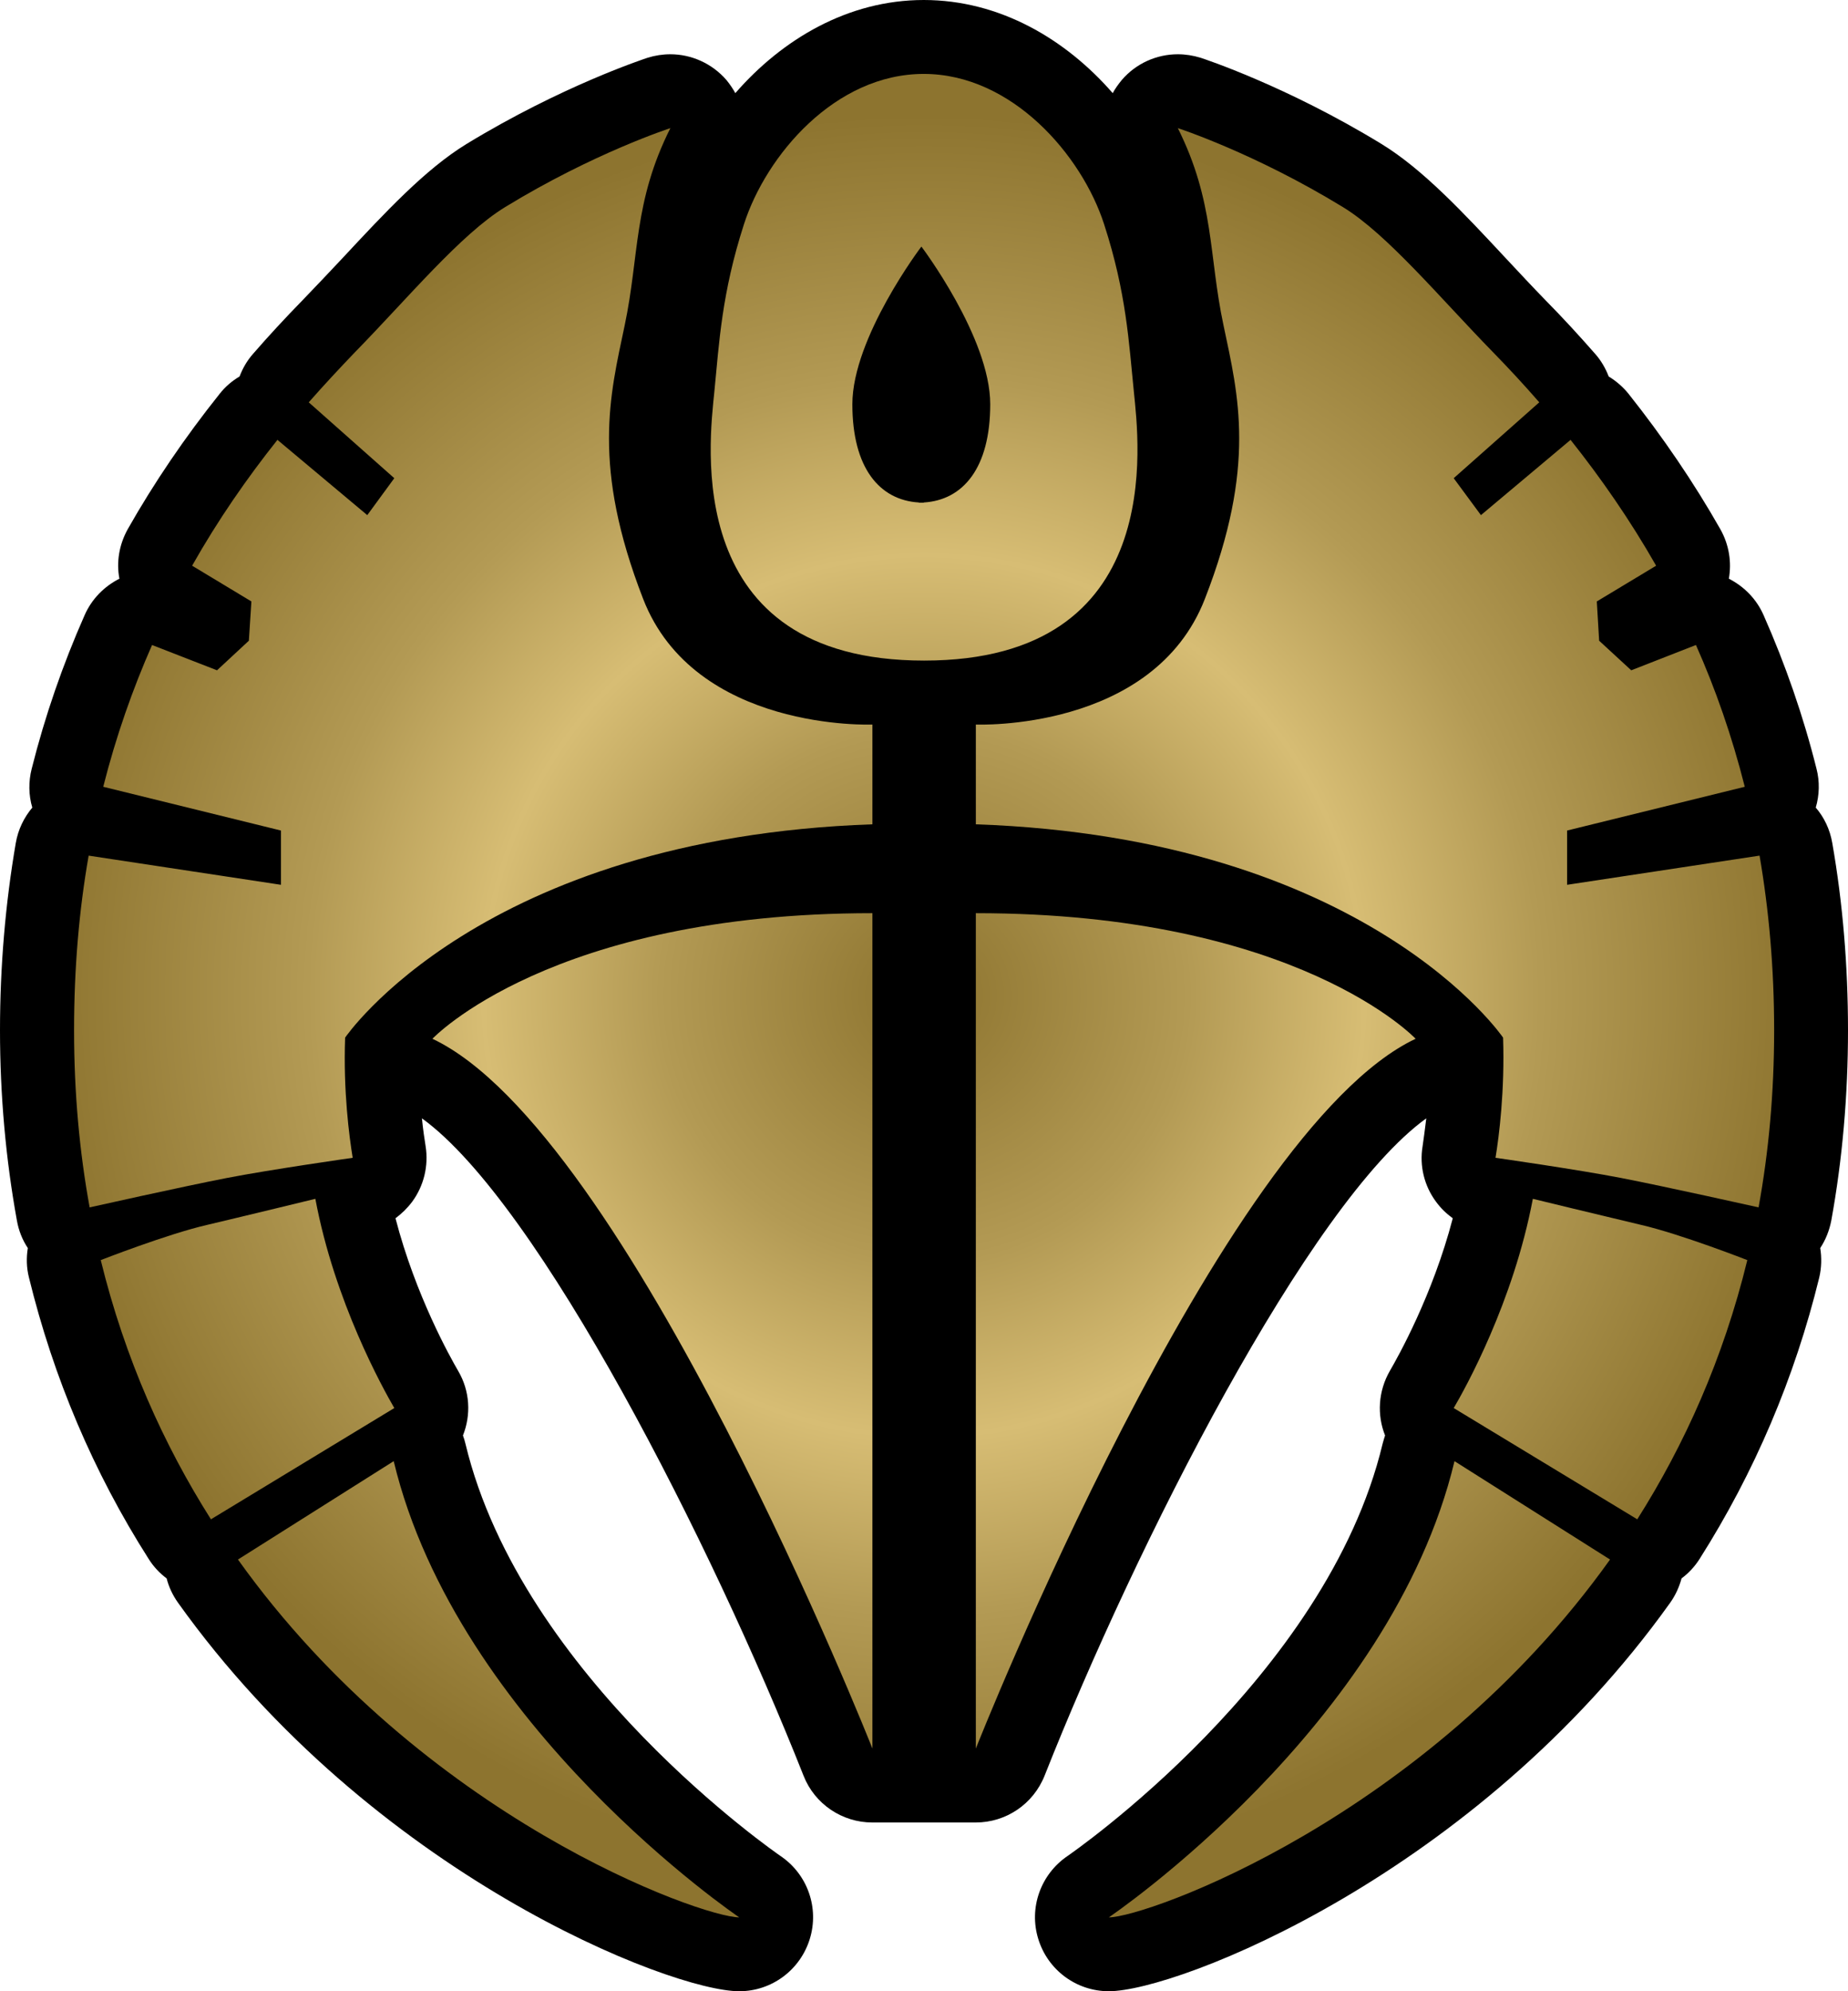
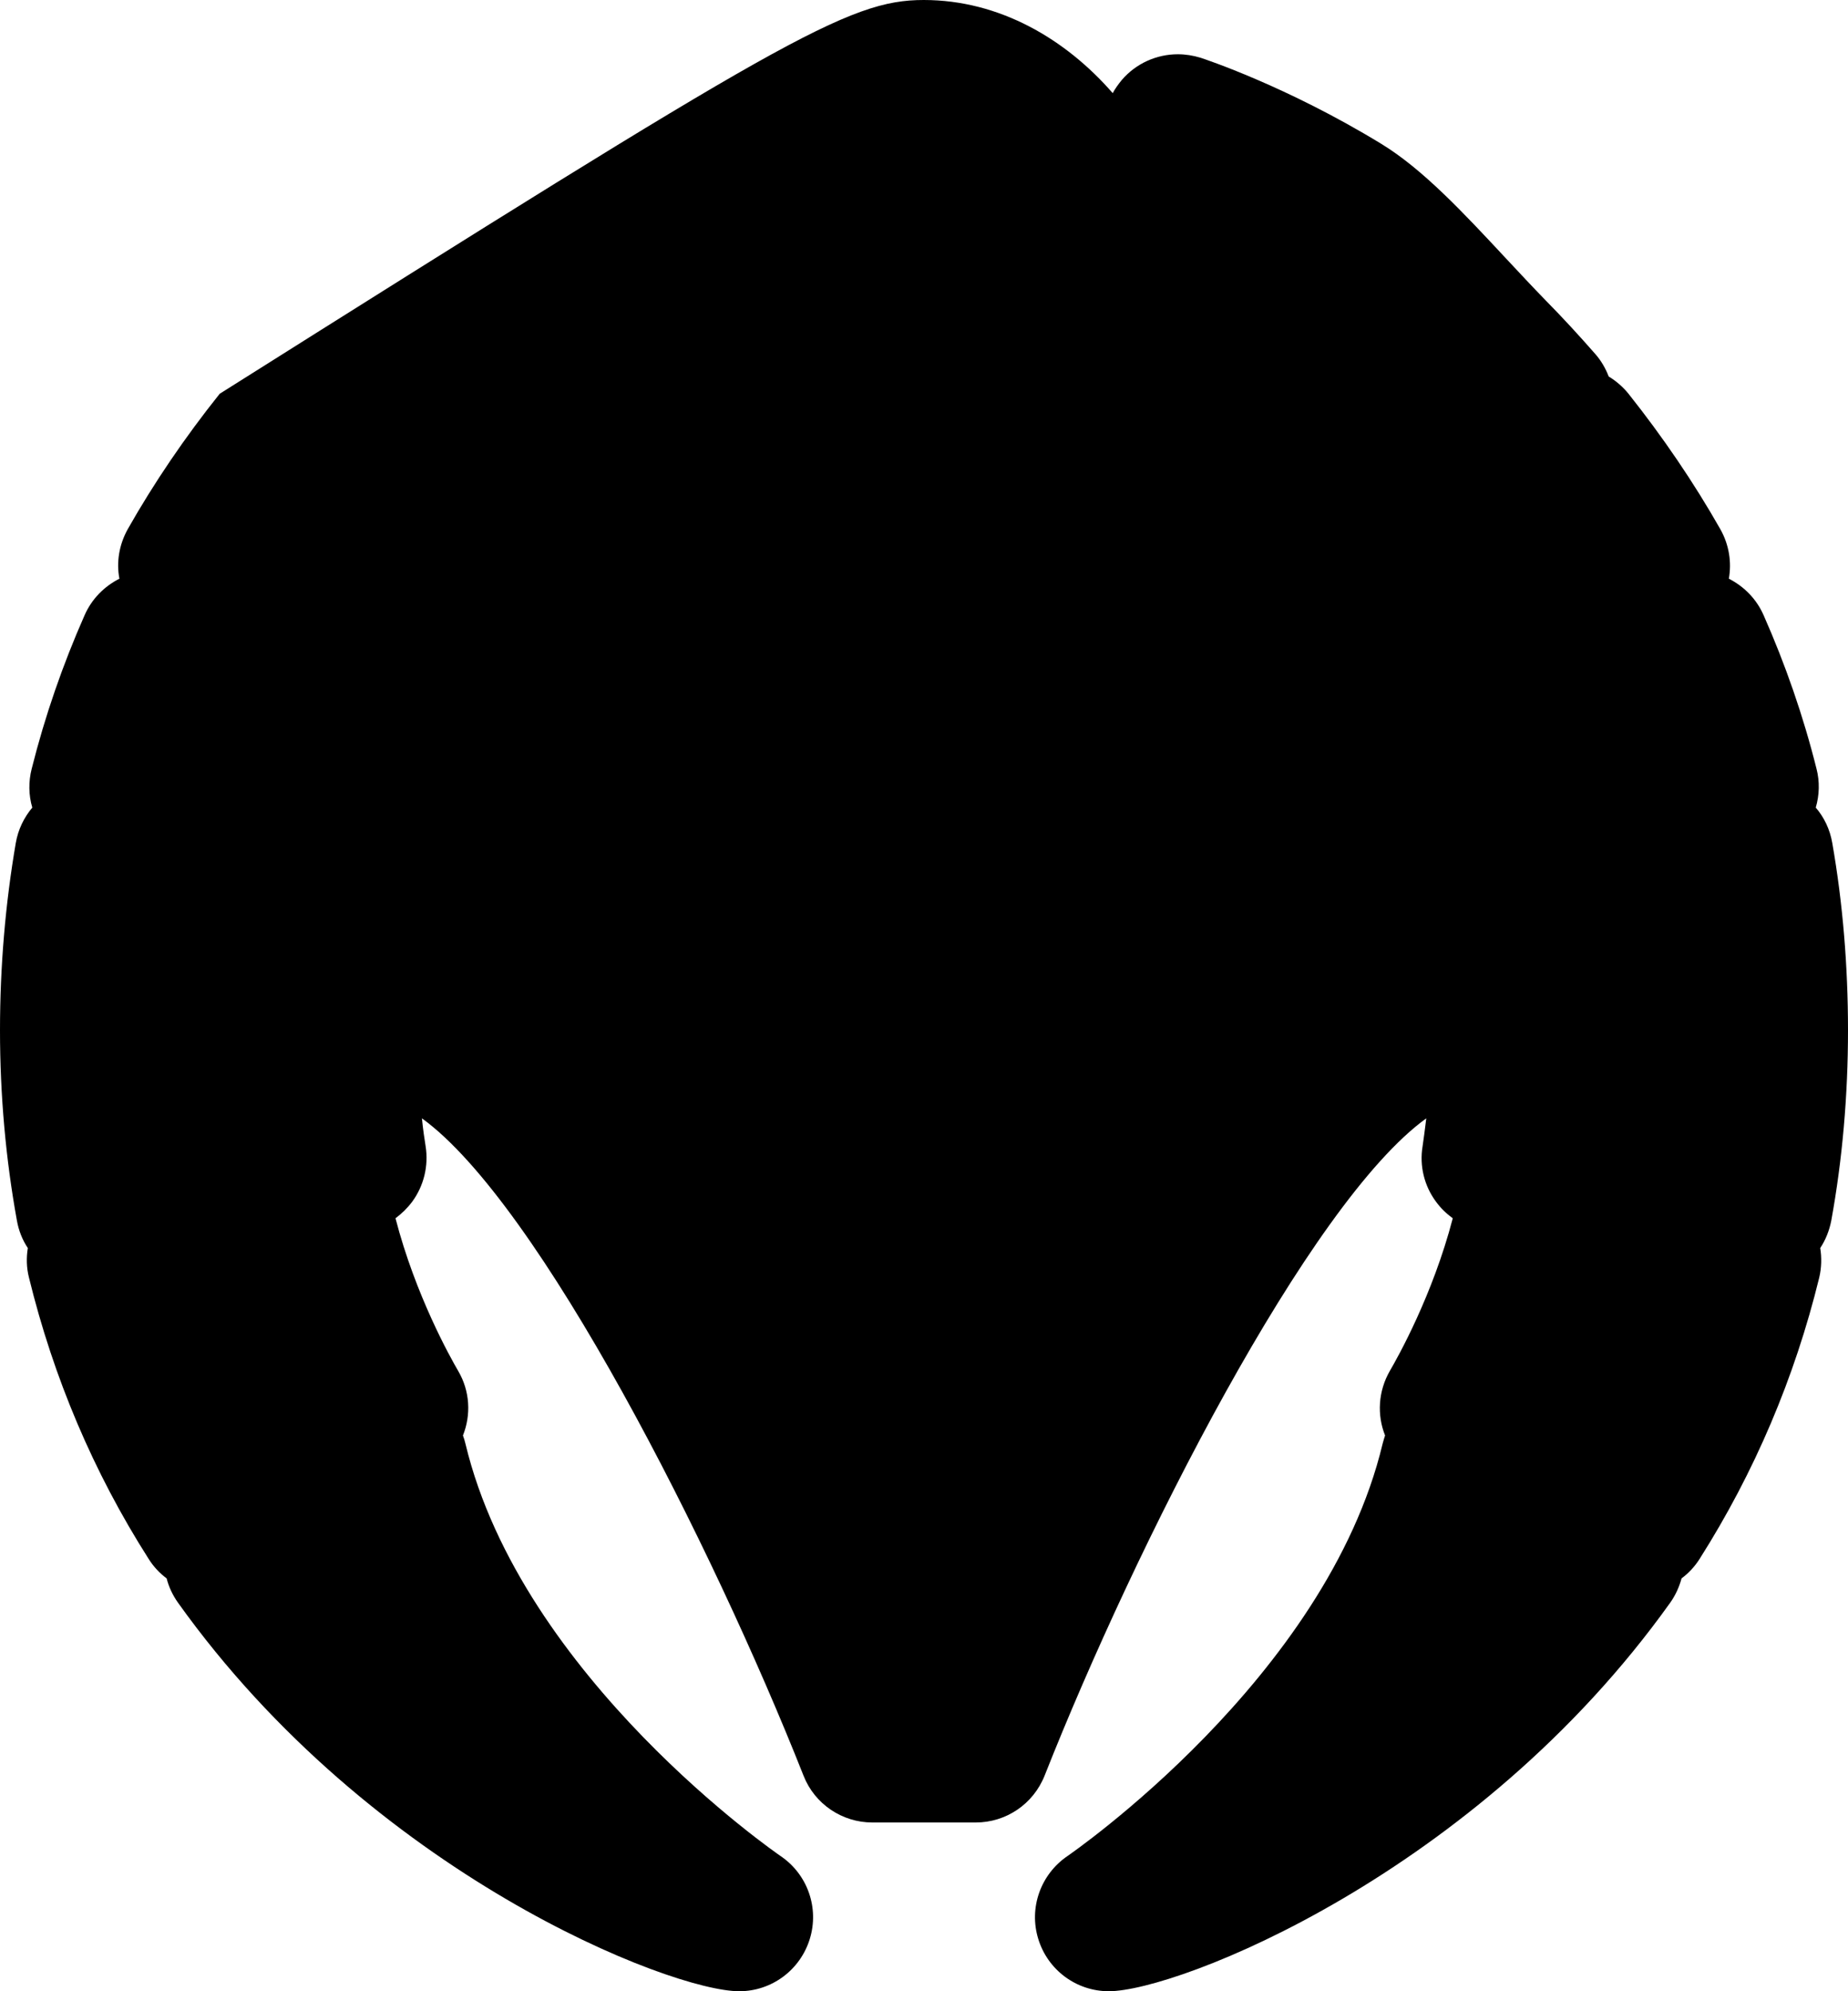
<svg xmlns="http://www.w3.org/2000/svg" xmlns:xlink="http://www.w3.org/1999/xlink" width="600" height="646.396">
  <defs>
    <radialGradient cx="0" cy="0" r="1" fx="0" fy="0" id="a" gradientUnits="userSpaceOnUse" gradientTransform="matrix(17.811 0 0 -17.811 429.89 372.094)" spreadMethod="pad">
      <stop offset="0" stop-color="#8d742f" />
      <stop offset=".3" stop-color="#b39a54" />
      <stop offset=".5" stop-color="#d7bd74" />
      <stop offset=".7" stop-color="#b39a54" />
      <stop offset="1" stop-color="#8d742f" />
    </radialGradient>
    <radialGradient cx="0" cy="0" r="1" fx="0" fy="0" id="b" xlink:href="#a" gradientUnits="userSpaceOnUse" gradientTransform="matrix(287.822 0 0 287.822 300.02 323.202)" spreadMethod="pad" />
  </defs>
-   <path d="M360.01 646.396c-10.55 0-19.827-6.884-22.913-16.984-3.103-10.036.743-20.944 9.47-26.89.807-.567 84.144-57.82 102.324-133.82.244-.89.5-1.827.81-2.715-2.65-6.626-2.264-14.383 1.582-21.024 2.457-4.218 13.882-24.483 20.394-49.482-2.084-1.518-3.91-3.28-5.43-5.364-3.846-5.17-5.43-11.684-4.363-18.05.324-2.28.76-5.366 1.196-9.034-38.122 27.52-94.294 138.442-123.915 213.36-3.717 9.34-12.62 15.222-22.333 15.222h-33.645c-9.663 0-18.632-5.883-22.284-15.158-29.67-74.982-85.858-185.904-123.914-213.424.37 3.668.823 6.755 1.195 9.033 1.017 6.367-.565 12.88-4.364 18.05-1.566 2.086-3.392 3.847-5.412 5.366 6.496 25.065 17.856 45.265 20.313 49.483 3.928 6.64 4.235 14.398 1.584 21.024.324.888.63 1.826.824 2.715 18.244 76 101.5 133.254 102.324 133.82 8.775 5.946 12.557 16.854 9.47 26.89-3.103 10.1-12.378 16.984-22.915 16.984-22.22 0-119.243-37.928-182.25-126.177-1.698-2.41-2.958-5.06-3.653-7.838-2.28-1.697-4.3-3.846-5.866-6.367-17.873-28.038-30.882-58.774-38.832-91.288-.825-3.215-.873-6.496-.373-9.582-1.777-2.667-2.973-5.69-3.54-8.904C1.892 376.413 0 355.583 0 334.446c0-20.846 1.778-41.288 5.123-60.793.76-4.428 2.715-8.34 5.365-11.49-1.212-4.04-1.26-8.468-.194-12.62 4.298-17.114 10.1-33.84 17.162-49.806 2.343-5.365 6.447-9.405 11.312-11.877-1.02-5.302-.13-10.974 2.714-16.097C50 156.735 60.034 141.965 71.33 127.825c1.777-2.263 3.975-4.153 6.448-5.608 1-2.65 2.456-5.187 4.41-7.385 4.995-5.753 10.36-11.554 15.854-17.178 4.282-4.41 8.775-9.21 13.122-13.816 13.833-14.835 26.89-28.91 40.335-37.12 30.864-18.81 57.64-27.585 58.773-27.973 2.39-.743 4.864-1.13 7.385-1.13 6.82 0 13.51 2.973 18.18 8.338 1.13 1.39 2.084 2.78 2.908 4.282C253.953 12.75 275.348 0 299.91 0c24.678 0 46.138 12.75 61.36 30.235.81-1.503 1.827-2.892 2.958-4.282 4.605-5.365 11.296-8.34 18.18-8.34 2.472 0 4.928.39 7.385 1.132 1.148.388 27.908 9.163 58.71 27.973 13.444 8.21 26.582 22.285 40.398 37.12 4.3 4.605 8.776 9.405 13.075 13.816 5.543 5.624 10.86 11.425 15.9 17.178 1.956 2.198 3.41 4.735 4.43 7.385 2.39 1.455 4.604 3.345 6.43 5.608 11.232 14.14 21.267 28.91 29.8 43.938 2.892 5.123 3.716 10.795 2.78 16.096 4.847 2.47 8.95 6.51 11.295 11.876 7.062 15.966 12.88 32.692 17.16 49.805 1.085 4.154.956 8.582-.242 12.622 2.715 3.15 4.606 7.062 5.365 11.49 3.41 19.505 5.107 39.947 5.107 60.793 0 21.137-1.826 41.967-5.43 61.796-.63 3.216-1.826 6.238-3.587 8.905.5 3.086.435 6.367-.323 9.582-7.95 32.514-21.024 63.25-38.816 91.288-1.584 2.52-3.604 4.67-5.883 6.367-.758 2.78-1.954 5.43-3.65 7.837-63.008 88.248-160.08 126.176-182.3 126.176" />
-   <path d="M241.527 72.85c-7.207 22.348-8.03 38.38-9.6 54.345-1.583 16.046-11.117 87.247 68.115 87.247 79.15 0 69.68-71.2 68.098-87.247-1.632-15.966-2.392-31.997-9.648-54.346-7.207-22.415-29.928-48.853-58.58-48.853-28.78 0-51.194 26.438-58.385 48.852m56.802 90.268c-12.75-.76-21.59-11.167-21.59-31.884 0-21.638 22.413-51.194 22.413-51.194s22.35 29.556 22.35 51.194c0 20.717-8.84 31.124-21.59 31.884v.065h-1.584v-.065zm98.914-57.513c4.8 22.802 10.795 45.587-6.06 88.83-16.79 43.164-74.352 40.772-74.352 40.772v32.385c127.195 4.41 171.182 69.245 171.182 69.245.582 17.29-1.325 32.126-2.456 39.01 0 0 26.518 3.78 40.836 6.56 14.333 2.78 44.57 9.535 44.57 9.535 3.28-17.92 5.057-37.12 5.057-57.497 0-20.264-1.712-39.074-4.734-56.69l-62.49 9.47v-17.613l57.69-14.205c-4.17-16.483-9.534-31.82-15.853-46.023l-21.007 8.21-10.424-9.6-.76-12.75 19.264-11.603c-8.533-14.963-17.938-28.473-27.78-40.85l-29.103 24.433-8.84-11.99 27.78-24.63c-4.93-5.67-9.907-11.036-14.965-16.223C467.636 96.83 450.394 76 436.01 67.225c-28.796-17.598-53.6-25.63-53.6-25.63 11.99 23.998 9.97 41.224 14.834 64.01m-233.236-38.38C149.61 76 132.383 96.83 115.205 114.38c-4.977 5.187-9.97 10.552-14.964 16.224l27.78 24.628-8.775 11.99-29.168-24.433c-9.842 12.377-19.247 25.887-27.7 40.85l19.248 11.604-.824 12.75-10.342 9.6-21.088-8.21c-6.254 14.204-11.684 29.54-15.853 46.023l57.707 14.205v17.614l-62.442-9.47c-3.086 17.615-4.735 36.425-4.735 56.69 0 20.377 1.778 39.575 5.058 57.496 0 0 30.17-6.755 44.505-9.534 14.333-2.78 40.9-6.56 40.9-6.56-1.13-6.885-3.086-21.72-2.456-39.01 0 0 43.987-64.835 171.198-69.246v-32.385s-57.642 2.392-74.433-40.77c-16.79-43.245-10.795-66.03-5.996-88.832 4.8-22.786 2.78-40.012 14.835-64.01 0 0-24.87 8.032-53.652 25.63m152.824 500.39s79.216-200.414 142.79-230.407c0 0-38.38-40.77-142.79-40.77v271.178zM140.398 337.21C204.02 367.2 283.252 567.616 283.252 567.616v-271.18c-104.41 0-142.854 40.772-142.854 40.772m331.585 119.875L531.58 493.2c15.272-24.11 27.893-52.02 35.73-84.145 0 0-21.654-8.467-34.47-11.425-12.878-3.038-35.163-8.467-35.163-8.467-6.318 33.467-21.96 61.617-25.694 67.92M67.226 397.63c-12.863 2.958-34.517 11.425-34.517 11.425 7.885 32.126 20.506 60.034 35.777 84.145l59.533-36.117c-3.652-6.303-19.376-34.453-25.63-67.92 0 0-22.284 5.43-35.164 8.467M360.01 622.414c12.17 0 102.827-32.255 162.73-116.157l-50.498-31.932c-20.7 86.294-112.23 148.09-112.23 148.09M77.26 506.256c59.904 83.902 150.56 116.157 162.746 116.157 0 0-91.465-61.795-112.182-148.09l-50.564 31.933z" fill="url(#b)" />
+   <path d="M360.01 646.396c-10.55 0-19.827-6.884-22.913-16.984-3.103-10.036.743-20.944 9.47-26.89.807-.567 84.144-57.82 102.324-133.82.244-.89.5-1.827.81-2.715-2.65-6.626-2.264-14.383 1.582-21.024 2.457-4.218 13.882-24.483 20.394-49.482-2.084-1.518-3.91-3.28-5.43-5.364-3.846-5.17-5.43-11.684-4.363-18.05.324-2.28.76-5.366 1.196-9.034-38.122 27.52-94.294 138.442-123.915 213.36-3.717 9.34-12.62 15.222-22.333 15.222h-33.645c-9.663 0-18.632-5.883-22.284-15.158-29.67-74.982-85.858-185.904-123.914-213.424.37 3.668.823 6.755 1.195 9.033 1.017 6.367-.565 12.88-4.364 18.05-1.566 2.086-3.392 3.847-5.412 5.366 6.496 25.065 17.856 45.265 20.313 49.483 3.928 6.64 4.235 14.398 1.584 21.024.324.888.63 1.826.824 2.715 18.244 76 101.5 133.254 102.324 133.82 8.775 5.946 12.557 16.854 9.47 26.89-3.103 10.1-12.378 16.984-22.915 16.984-22.22 0-119.243-37.928-182.25-126.177-1.698-2.41-2.958-5.06-3.653-7.838-2.28-1.697-4.3-3.846-5.866-6.367-17.873-28.038-30.882-58.774-38.832-91.288-.825-3.215-.873-6.496-.373-9.582-1.777-2.667-2.973-5.69-3.54-8.904C1.892 376.413 0 355.583 0 334.446c0-20.846 1.778-41.288 5.123-60.793.76-4.428 2.715-8.34 5.365-11.49-1.212-4.04-1.26-8.468-.194-12.62 4.298-17.114 10.1-33.84 17.162-49.806 2.343-5.365 6.447-9.405 11.312-11.877-1.02-5.302-.13-10.974 2.714-16.097C50 156.735 60.034 141.965 71.33 127.825C253.953 12.75 275.348 0 299.91 0c24.678 0 46.138 12.75 61.36 30.235.81-1.503 1.827-2.892 2.958-4.282 4.605-5.365 11.296-8.34 18.18-8.34 2.472 0 4.928.39 7.385 1.132 1.148.388 27.908 9.163 58.71 27.973 13.444 8.21 26.582 22.285 40.398 37.12 4.3 4.605 8.776 9.405 13.075 13.816 5.543 5.624 10.86 11.425 15.9 17.178 1.956 2.198 3.41 4.735 4.43 7.385 2.39 1.455 4.604 3.345 6.43 5.608 11.232 14.14 21.267 28.91 29.8 43.938 2.892 5.123 3.716 10.795 2.78 16.096 4.847 2.47 8.95 6.51 11.295 11.876 7.062 15.966 12.88 32.692 17.16 49.805 1.085 4.154.956 8.582-.242 12.622 2.715 3.15 4.606 7.062 5.365 11.49 3.41 19.505 5.107 39.947 5.107 60.793 0 21.137-1.826 41.967-5.43 61.796-.63 3.216-1.826 6.238-3.587 8.905.5 3.086.435 6.367-.323 9.582-7.95 32.514-21.024 63.25-38.816 91.288-1.584 2.52-3.604 4.67-5.883 6.367-.758 2.78-1.954 5.43-3.65 7.837-63.008 88.248-160.08 126.176-182.3 126.176" />
</svg>